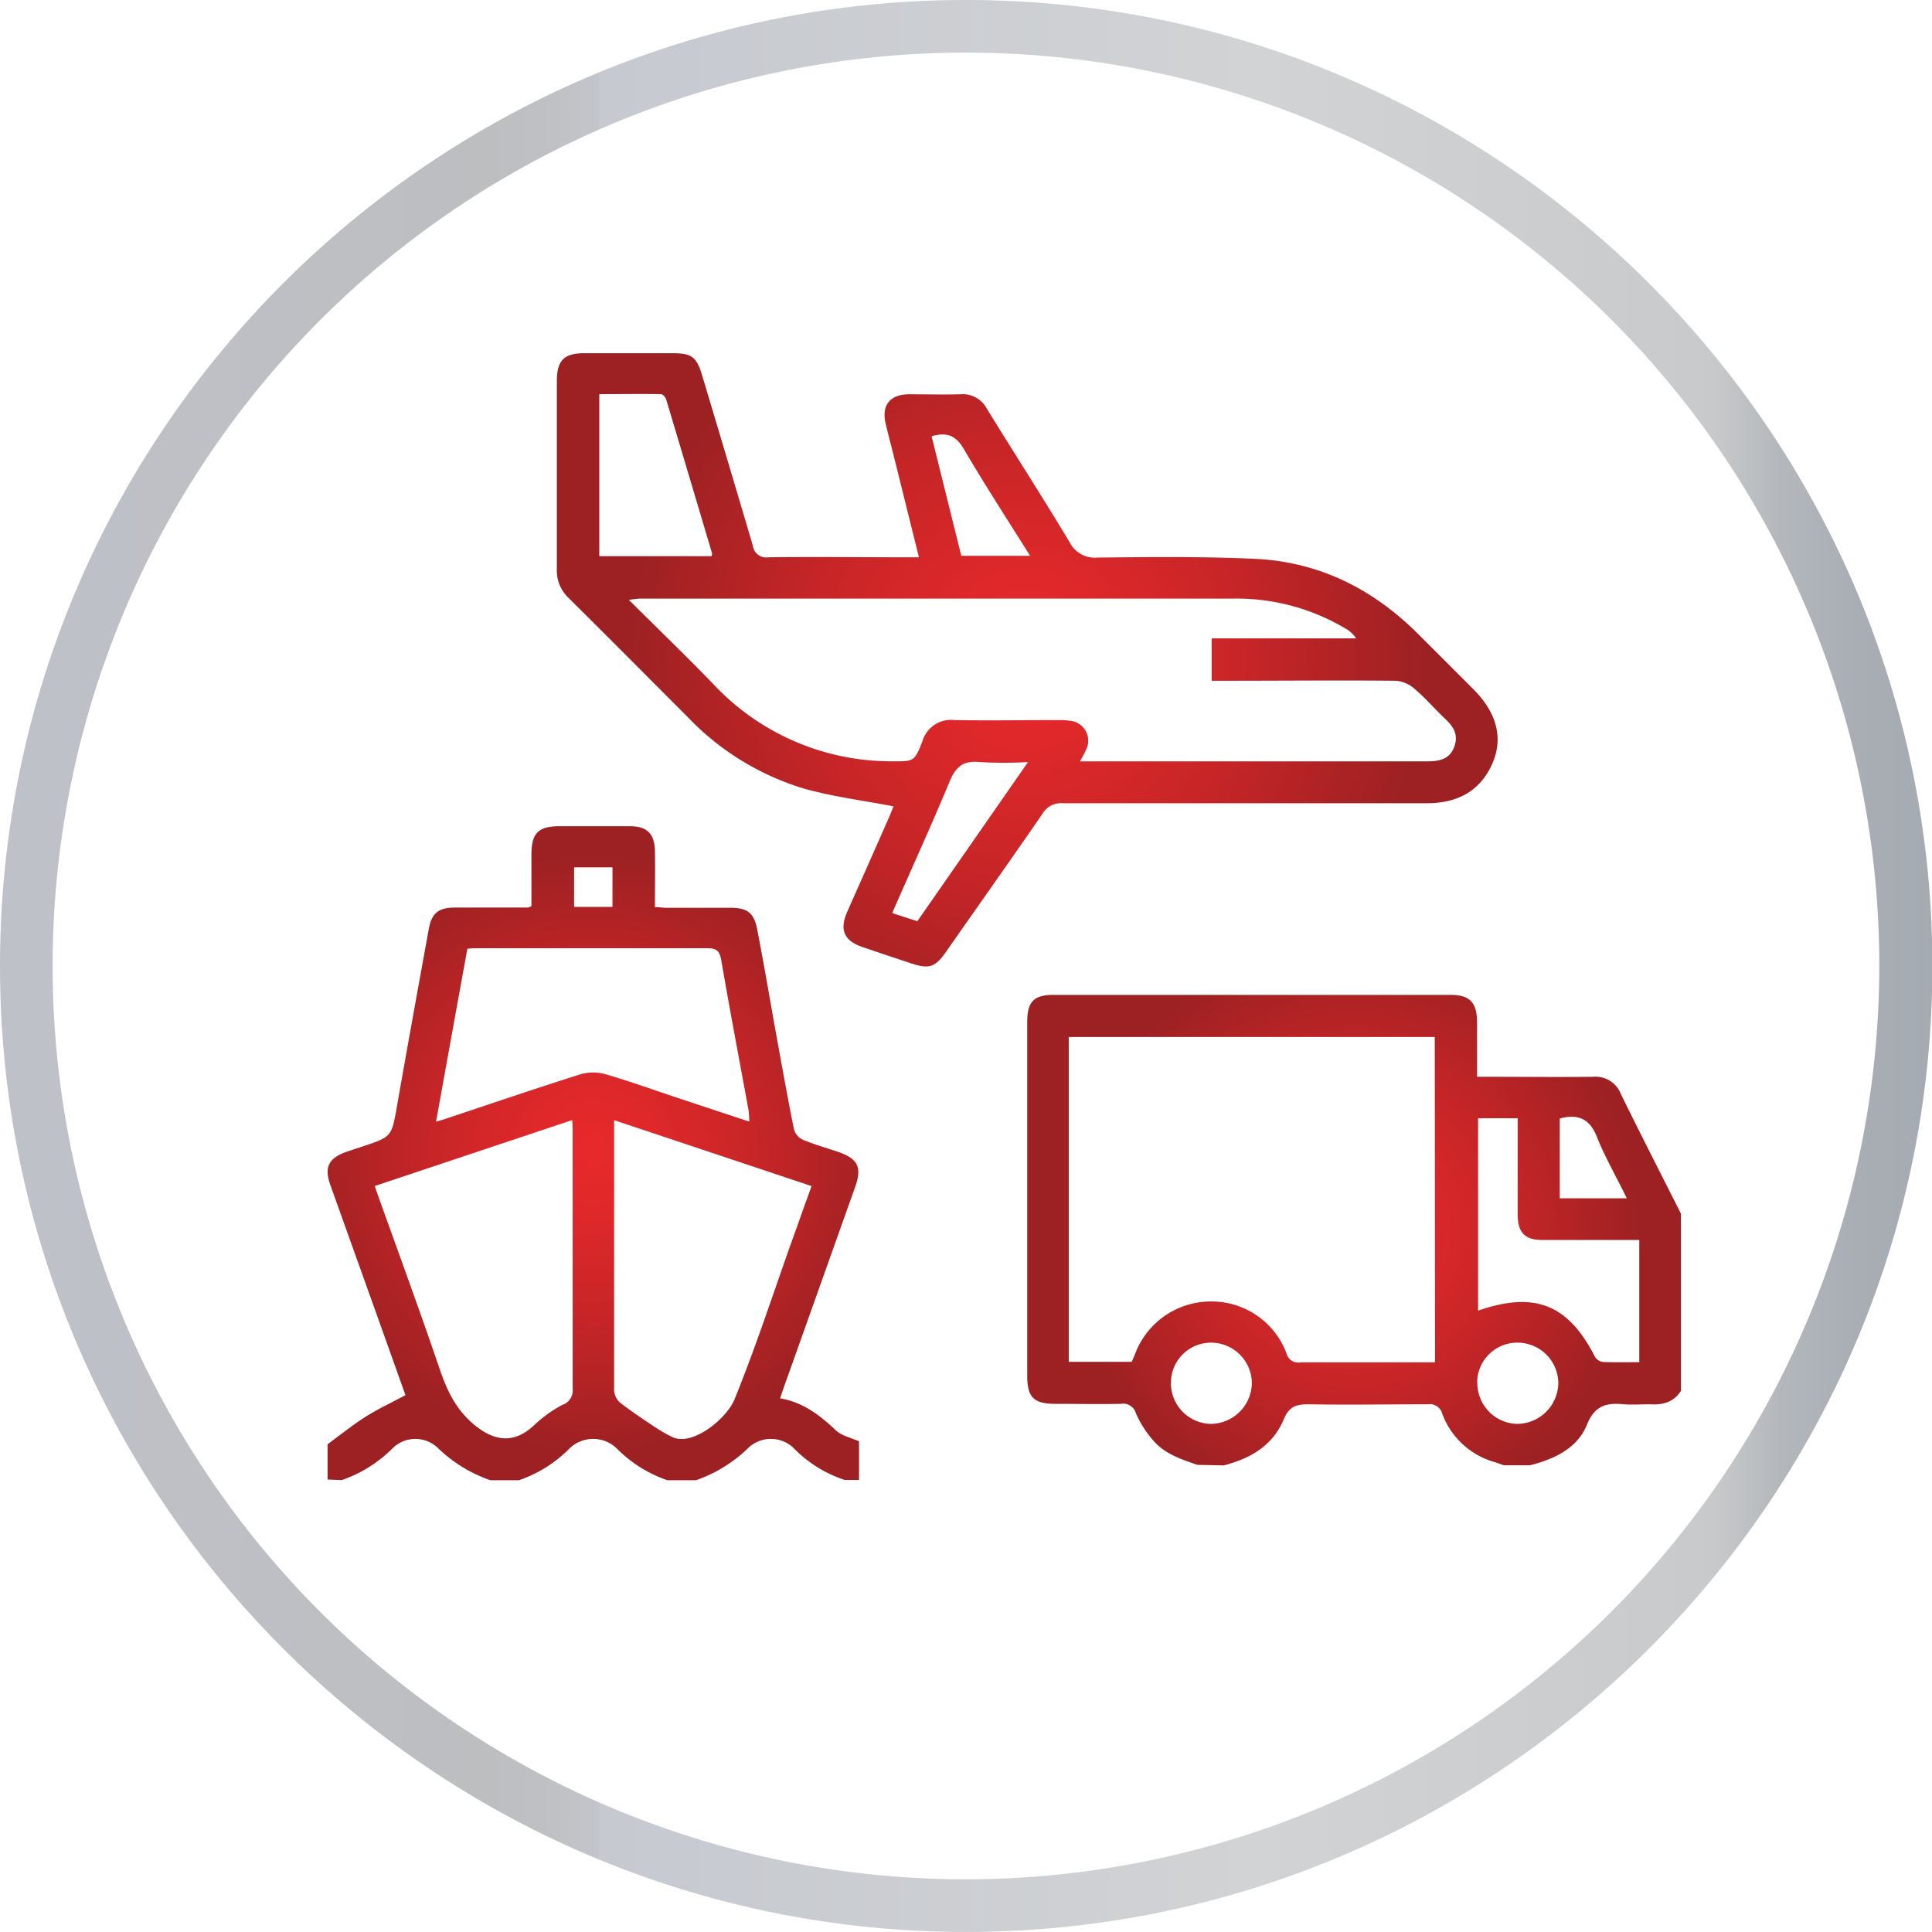
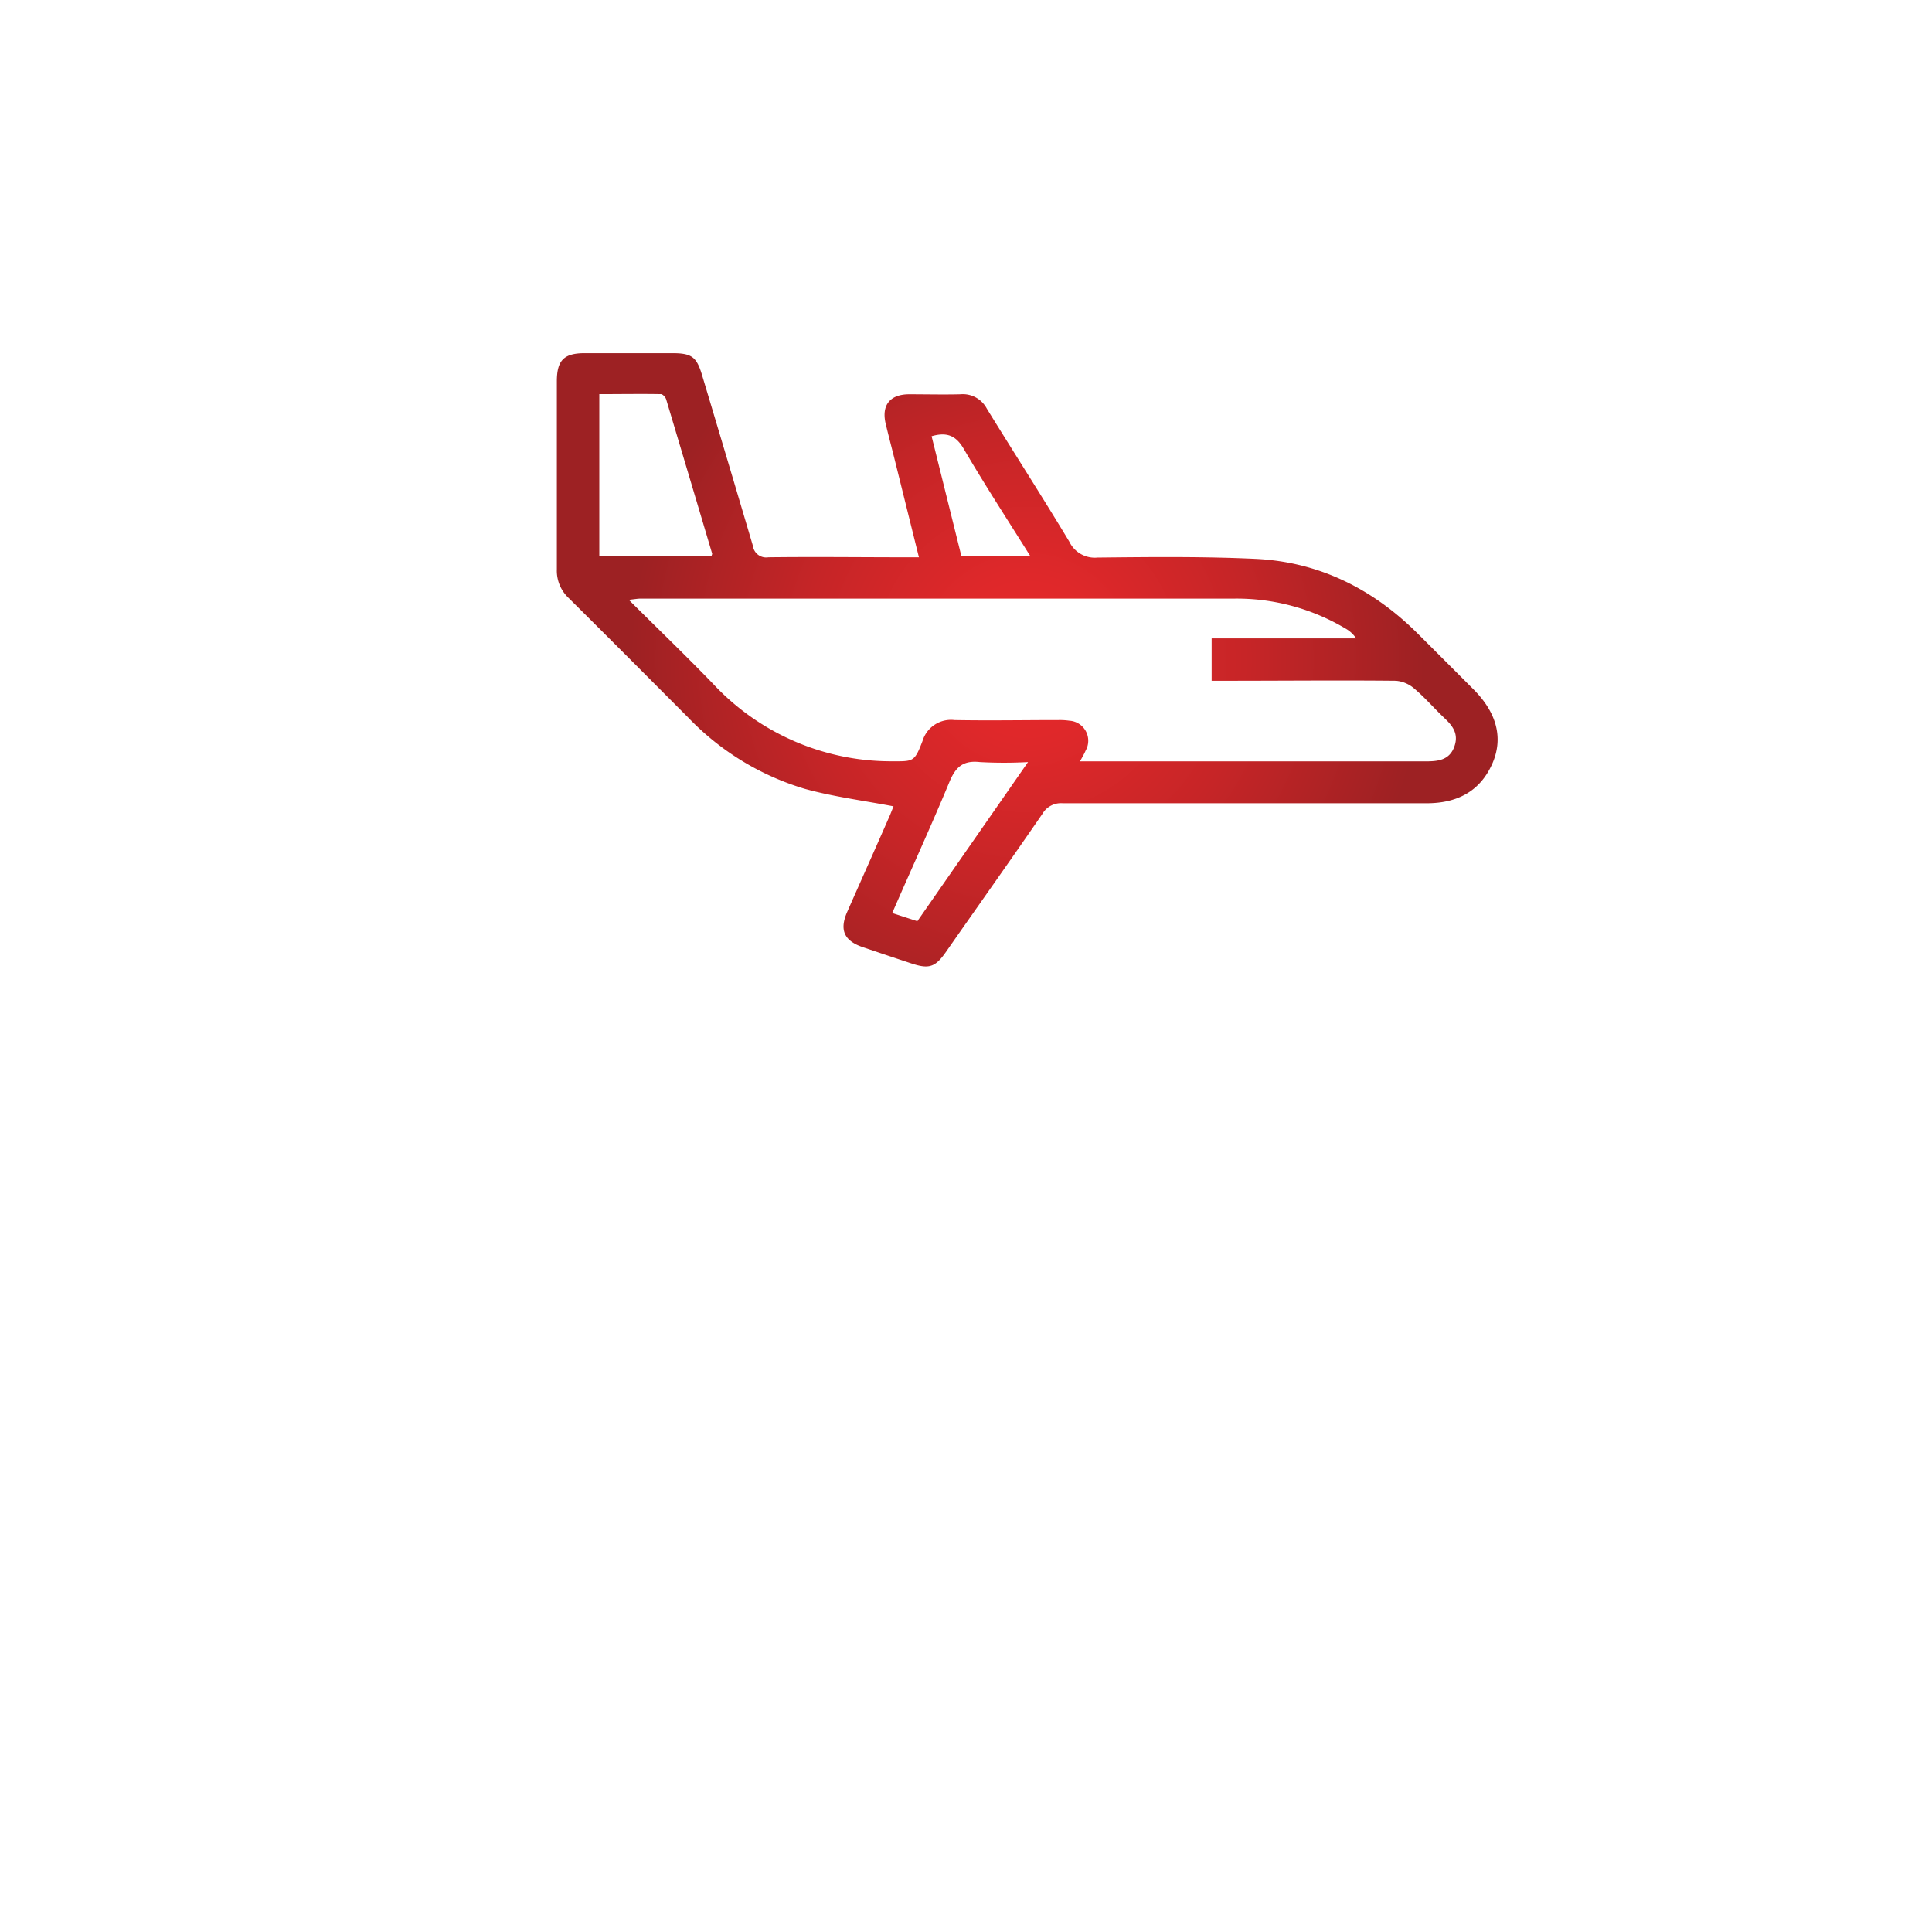
<svg xmlns="http://www.w3.org/2000/svg" xmlns:xlink="http://www.w3.org/1999/xlink" viewBox="0 0 269.89 269.88">
  <defs>
    <style>.cls-1{fill:url(#linear-gradient);}.cls-2{fill:url(#radial-gradient);}.cls-3{fill:url(#radial-gradient-2);}.cls-4{fill:url(#radial-gradient-3);}</style>
    <linearGradient id="linear-gradient" y1="134.94" x2="269.89" y2="134.94" gradientUnits="userSpaceOnUse">
      <stop offset="0" stop-color="#e0dfdf" />
      <stop offset="0" stop-color="#d2d2d6" />
      <stop offset="0" stop-color="#bfc1c9" />
      <stop offset="0.25" stop-color="#bcbec0" />
      <stop offset="0.28" stop-color="#bec0c3" />
      <stop offset="0.31" stop-color="#c3c5cb" />
      <stop offset="0.31" stop-color="#c6c9d0" />
      <stop offset="0.62" stop-color="#d0d2d4" />
      <stop offset="0.65" stop-color="#d1d3d4" />
      <stop offset="0.88" stop-color="#c9cacb" />
      <stop offset="0.89" stop-color="#c6c8c9" />
      <stop offset="0.92" stop-color="#b4b8bc" />
      <stop offset="0.96" stop-color="#a9aeb5" />
      <stop offset="1" stop-color="#a5abb2" />
    </linearGradient>
    <radialGradient id="radial-gradient" cx="82.89" cy="161.02" r="41.61" gradientUnits="userSpaceOnUse">
      <stop offset="0" stop-color="#e8292b" />
      <stop offset="0.21" stop-color="#df282a" />
      <stop offset="0.56" stop-color="#c62527" />
      <stop offset="0.99" stop-color="#9e2123" />
      <stop offset="1" stop-color="#9d2123" />
    </radialGradient>
    <radialGradient id="radial-gradient-2" cx="189.16" cy="171.8" r="39.77" xlink:href="#radial-gradient" />
    <radialGradient id="radial-gradient-3" cx="143.5" cy="92.12" r="55.45" xlink:href="#radial-gradient" />
  </defs>
  <g id="Layer_2" data-name="Layer 2">
    <g id="Layer_1-2" data-name="Layer 1">
-       <path class="cls-1" d="M134.94,0C60.53,0,0,60.53,0,134.94S60.53,269.88,134.94,269.88s135-60.53,135-134.94S209.35,0,134.94,0Zm0,262.53A127.59,127.59,0,1,1,262.53,134.94,127.73,127.73,0,0,1,134.94,262.53Z" />
-       <path class="cls-2" d="M45.76,206.68v-4.93c2-1.46,3.61-2.77,5.35-3.86s3.57-1.94,5.53-3c-1.71-4.79-3.51-9.85-5.32-14.9l-5.11-14.28c-1-2.67-.32-3.95,2.34-4.86l2.05-.68c4.16-1.37,4.11-1.38,4.88-5.77,1.44-8.21,2.93-16.42,4.42-24.62.41-2.24,1.38-3,3.67-3l10.19,0c.1,0,.2-.08.48-.2,0-2.36,0-4.79,0-7.22,0-3,1-3.93,3.88-3.94,3.29,0,6.57,0,9.86,0,2.38,0,3.46,1,3.51,3.47s0,5.12,0,7.82c.56,0,1,.1,1.52.1,3,0,6,0,9,0,2.42,0,3.34.72,3.78,3.09,1,5.14,1.86,10.28,2.79,15.42.76,4.16,1.5,8.32,2.34,12.46a2.34,2.34,0,0,0,1.22,1.43c1.59.66,3.25,1.13,4.88,1.68,2.82.95,3.43,2.16,2.44,4.92q-5,14.06-10,28.1c-.15.42-.29.84-.48,1.43,3.16.53,5.55,2.35,7.8,4.48.76.72,2,1,3.22,1.52v5.4h-2a17.56,17.56,0,0,1-7-4.32,4.58,4.58,0,0,0-6.62,0,19.84,19.84,0,0,1-7.15,4.36h-4a18.13,18.13,0,0,1-7.09-4.46,4.75,4.75,0,0,0-6.56,0,18.13,18.13,0,0,1-7.09,4.46h-4a20.07,20.07,0,0,1-7.28-4.46,4.52,4.52,0,0,0-6.37,0,18.58,18.58,0,0,1-7.09,4.44Zm6.6-41c.16.48.26.8.37,1.1,2.9,8.12,5.88,16.2,8.65,24.35,1.09,3.21,2.4,6,5.22,8.18s5.42,2.18,7.92-.13a18.44,18.44,0,0,1,4-2.91A2.13,2.13,0,0,0,80,194c0-11.93,0-23.86,0-35.78,0-.54,0-1.07-.07-1.75Zm33.43-9.2v20.16c0,5.85,0,11.7,0,17.56a2.46,2.46,0,0,0,.81,1.72c1.56,1.22,3.22,2.32,4.87,3.42a20,20,0,0,0,2.42,1.39c2.79,1.4,7.62-2.54,8.72-5.25,2.72-6.68,5-13.57,7.39-20.37,1.11-3.11,2.22-6.23,3.37-9.42Zm-24.87.21c.66-.19.92-.26,1.18-.35,6.32-2.1,12.63-4.26,19-6.27a6.38,6.38,0,0,1,3.52,0c3.41,1,6.76,2.21,10.13,3.33l9.91,3.28a12.25,12.25,0,0,0-.08-1.53c-1.28-7-2.62-14-3.82-21-.23-1.36-.69-1.69-2-1.69-10.59,0-21.17,0-31.76,0-.55,0-1.09,0-1.71.08C63.83,140.55,62.4,148.46,60.92,156.67Zm24.64-30v-5.53H80.2v5.53Z" />
-       <path class="cls-3" d="M167.26,204.63c-2.32-.8-4.68-1.57-6.28-3.55a14.42,14.42,0,0,1-2.29-3.63,1.84,1.84,0,0,0-2.1-1.34c-3.06.06-6.13,0-9.19,0s-3.9-1-3.9-3.91V142.74c0-2.78.91-3.76,3.66-3.76q27.75,0,55.49,0c2.68,0,3.67,1.07,3.69,3.81,0,2.45,0,4.9,0,7.63h1.84c4.79,0,9.58.06,14.37,0a3.81,3.81,0,0,1,3.9,2.46c2.74,5.58,5.57,11.11,8.37,16.66v24.75c-1,1.59-2.55,2-4.3,1.88-1.22,0-2.45.09-3.66,0-2.4-.23-4.07.12-5.17,2.85-1.34,3.32-4.56,4.8-7.94,5.67h-3.68c-.41-.14-.82-.3-1.23-.43a11,11,0,0,1-7.35-6.72,1.81,1.81,0,0,0-2.06-1.37c-5.56,0-11.12.1-16.67,0-1.77,0-2.71.37-3.44,2.13-1.52,3.66-4.68,5.46-8.38,6.41Zm33.17-59.77H149.3v45.38h8.8c.16-.38.32-.73.46-1.09a11.3,11.3,0,0,1,10.56-7.34,11.17,11.17,0,0,1,10.6,7.25,1.69,1.69,0,0,0,2,1.25c5,0,9.92,0,14.87,0h3.88ZM229,190.29V173.22c-4.6,0-9.06,0-13.51,0-2.46,0-3.42-1-3.48-3.44,0-1.61,0-3.23,0-4.85v-8.72h-5.53v26.88c7.95-2.75,12.6-.87,16.35,6.48a1.54,1.54,0,0,0,1.11.69C225.56,190.33,227.23,190.29,229,190.29Zm-59.78-2.73a5.61,5.61,0,0,0-5.65,5.59,5.7,5.7,0,0,0,5.53,5.76,5.79,5.79,0,0,0,5.78-5.72A5.71,5.71,0,0,0,169.19,187.56Zm37.16,5.56a5.71,5.71,0,0,0,5.5,5.79,5.79,5.79,0,0,0,5.81-5.69,5.71,5.71,0,0,0-5.63-5.66A5.61,5.61,0,0,0,206.35,193.12Zm11.51-36.87V167.4h9.37c-1.46-3-3-5.65-4.16-8.53-.94-2.41-2.4-3.21-4.78-2.73Z" />
      <path class="cls-4" d="M124.82,112.64c-4.24-.81-8.39-1.34-12.38-2.44a37.34,37.34,0,0,1-16.34-10C90.54,94.63,85,89.05,79.42,83.52a5.23,5.23,0,0,1-1.63-4c0-8.75,0-17.5,0-26.25,0-2.94,1-3.93,3.89-3.93H93.9c2.72,0,3.41.5,4.18,3.08q3.57,11.9,7.09,23.8a1.87,1.87,0,0,0,2.16,1.63c6.41-.08,12.82,0,19.23,0h1.81l-3.26-13.13c-.45-1.83-.94-3.66-1.38-5.5-.62-2.59.57-4.12,3.24-4.14,2.4,0,4.8.06,7.19,0a3.79,3.79,0,0,1,3.69,2c3.82,6.21,7.77,12.34,11.53,18.59a3.94,3.94,0,0,0,3.92,2.22c7.35-.08,14.72-.16,22.06.18,8.95.42,16.49,4.23,22.79,10.54q3.85,3.84,7.69,7.69c3.26,3.27,4.21,6.84,2.6,10.44-1.75,3.9-5,5.47-9.14,5.47-16.94,0-33.89,0-50.83,0a3,3,0,0,0-2.85,1.48c-4.45,6.47-9,12.88-13.49,19.31-1.48,2.12-2.35,2.4-4.81,1.59-2.27-.75-4.53-1.51-6.8-2.28-2.59-.88-3.28-2.39-2.18-4.9,2-4.53,4-9,6-13.57Zm26.05-6.28h31.88c5.47,0,10.93,0,16.39,0,1.69,0,3.3-.14,4-2s-.24-3-1.43-4.11c-1.41-1.35-2.69-2.84-4.18-4.09A4.45,4.45,0,0,0,195,95.1c-7.91-.08-15.83,0-23.74,0h-2V89.18h20.19a4.34,4.34,0,0,0-1.53-1.4,29.71,29.71,0,0,0-15.44-4.16H89.52c-.45,0-.9.09-1.68.17,4.1,4.08,8,7.83,11.75,11.71a34,34,0,0,0,24.83,10.85c3.19,0,3.3.16,4.45-2.83a4.15,4.15,0,0,1,4.47-2.93c4.84.09,9.7,0,14.54,0a9.37,9.37,0,0,1,1.5.09,2.8,2.8,0,0,1,2.27,4.19C151.47,105.3,151.24,105.68,150.87,106.36ZM83.72,77.69H99.41c0-.16.1-.28.07-.37q-3.2-10.77-6.42-21.53c-.09-.3-.48-.73-.73-.73-2.87-.05-5.73,0-8.61,0Zm59.89,28.77a61.73,61.73,0,0,1-6.72,0c-2.33-.26-3.38.66-4.25,2.75-2.54,6.13-5.32,12.17-8,18.34l3.51,1.14Zm-9.32-28.82h9.61c-3.19-5.09-6.34-9.93-9.25-14.9-1.09-1.89-2.36-2.42-4.51-1.8Z" />
    </g>
  </g>
</svg>